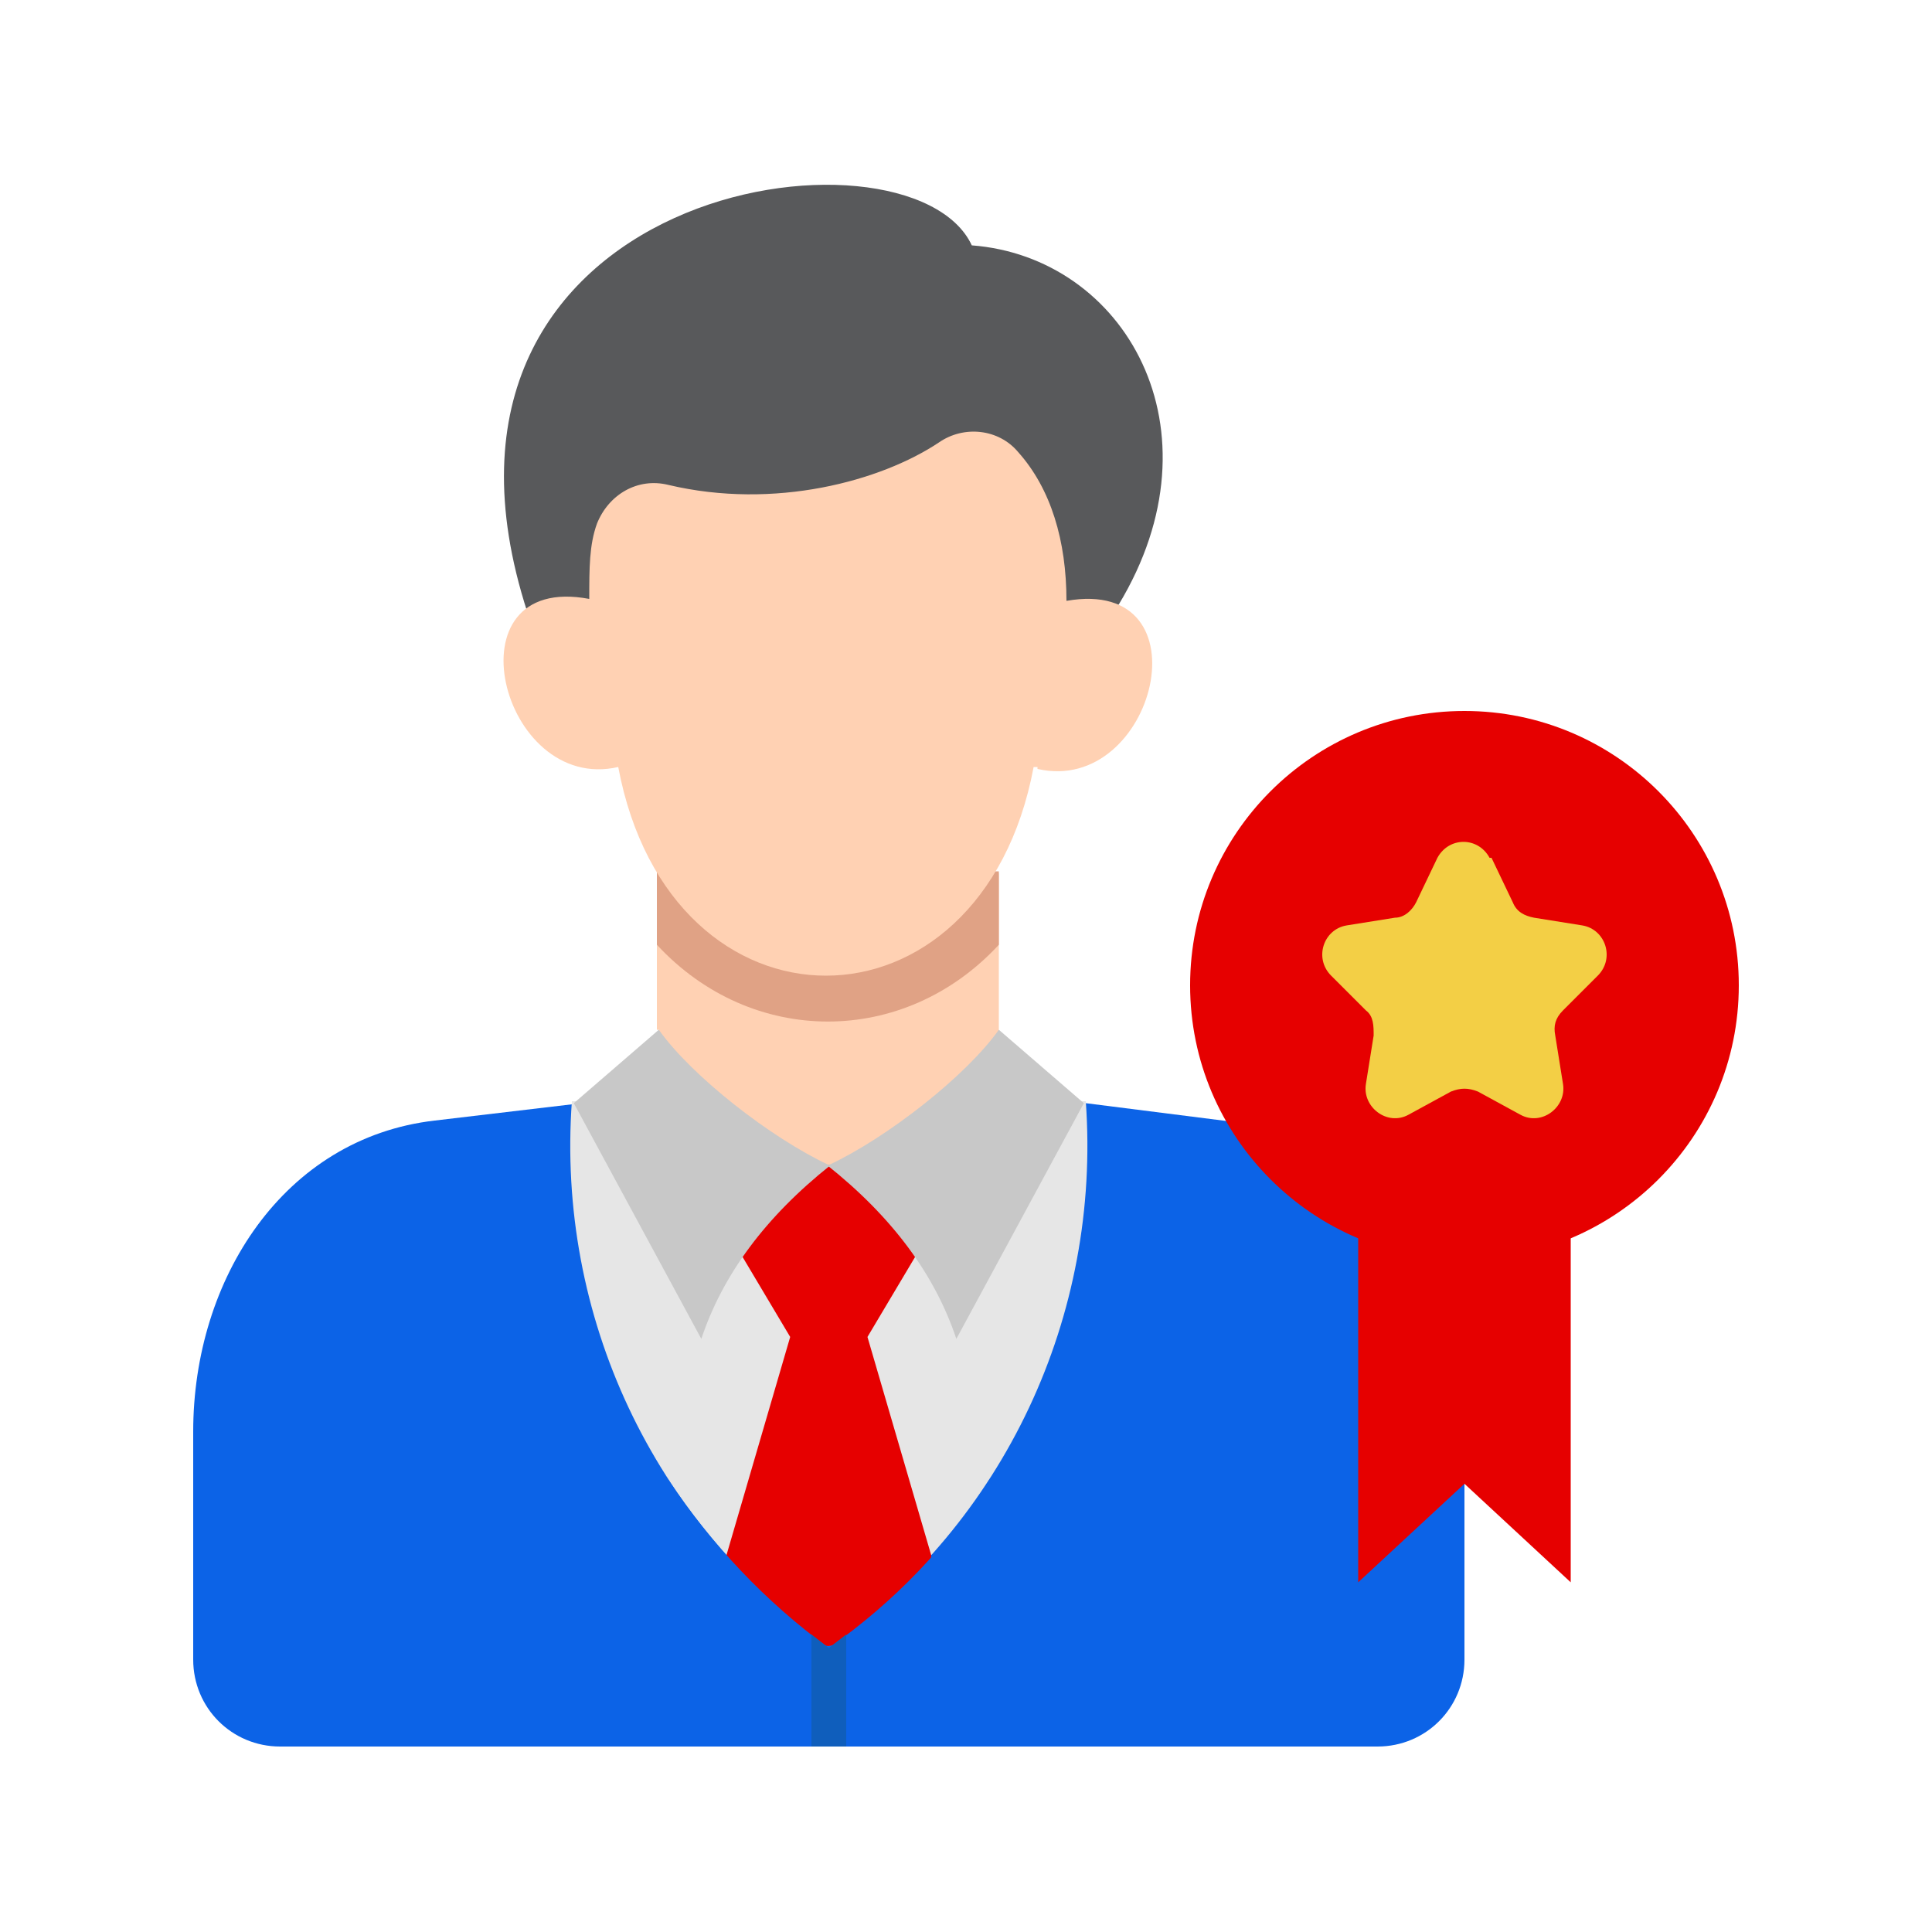
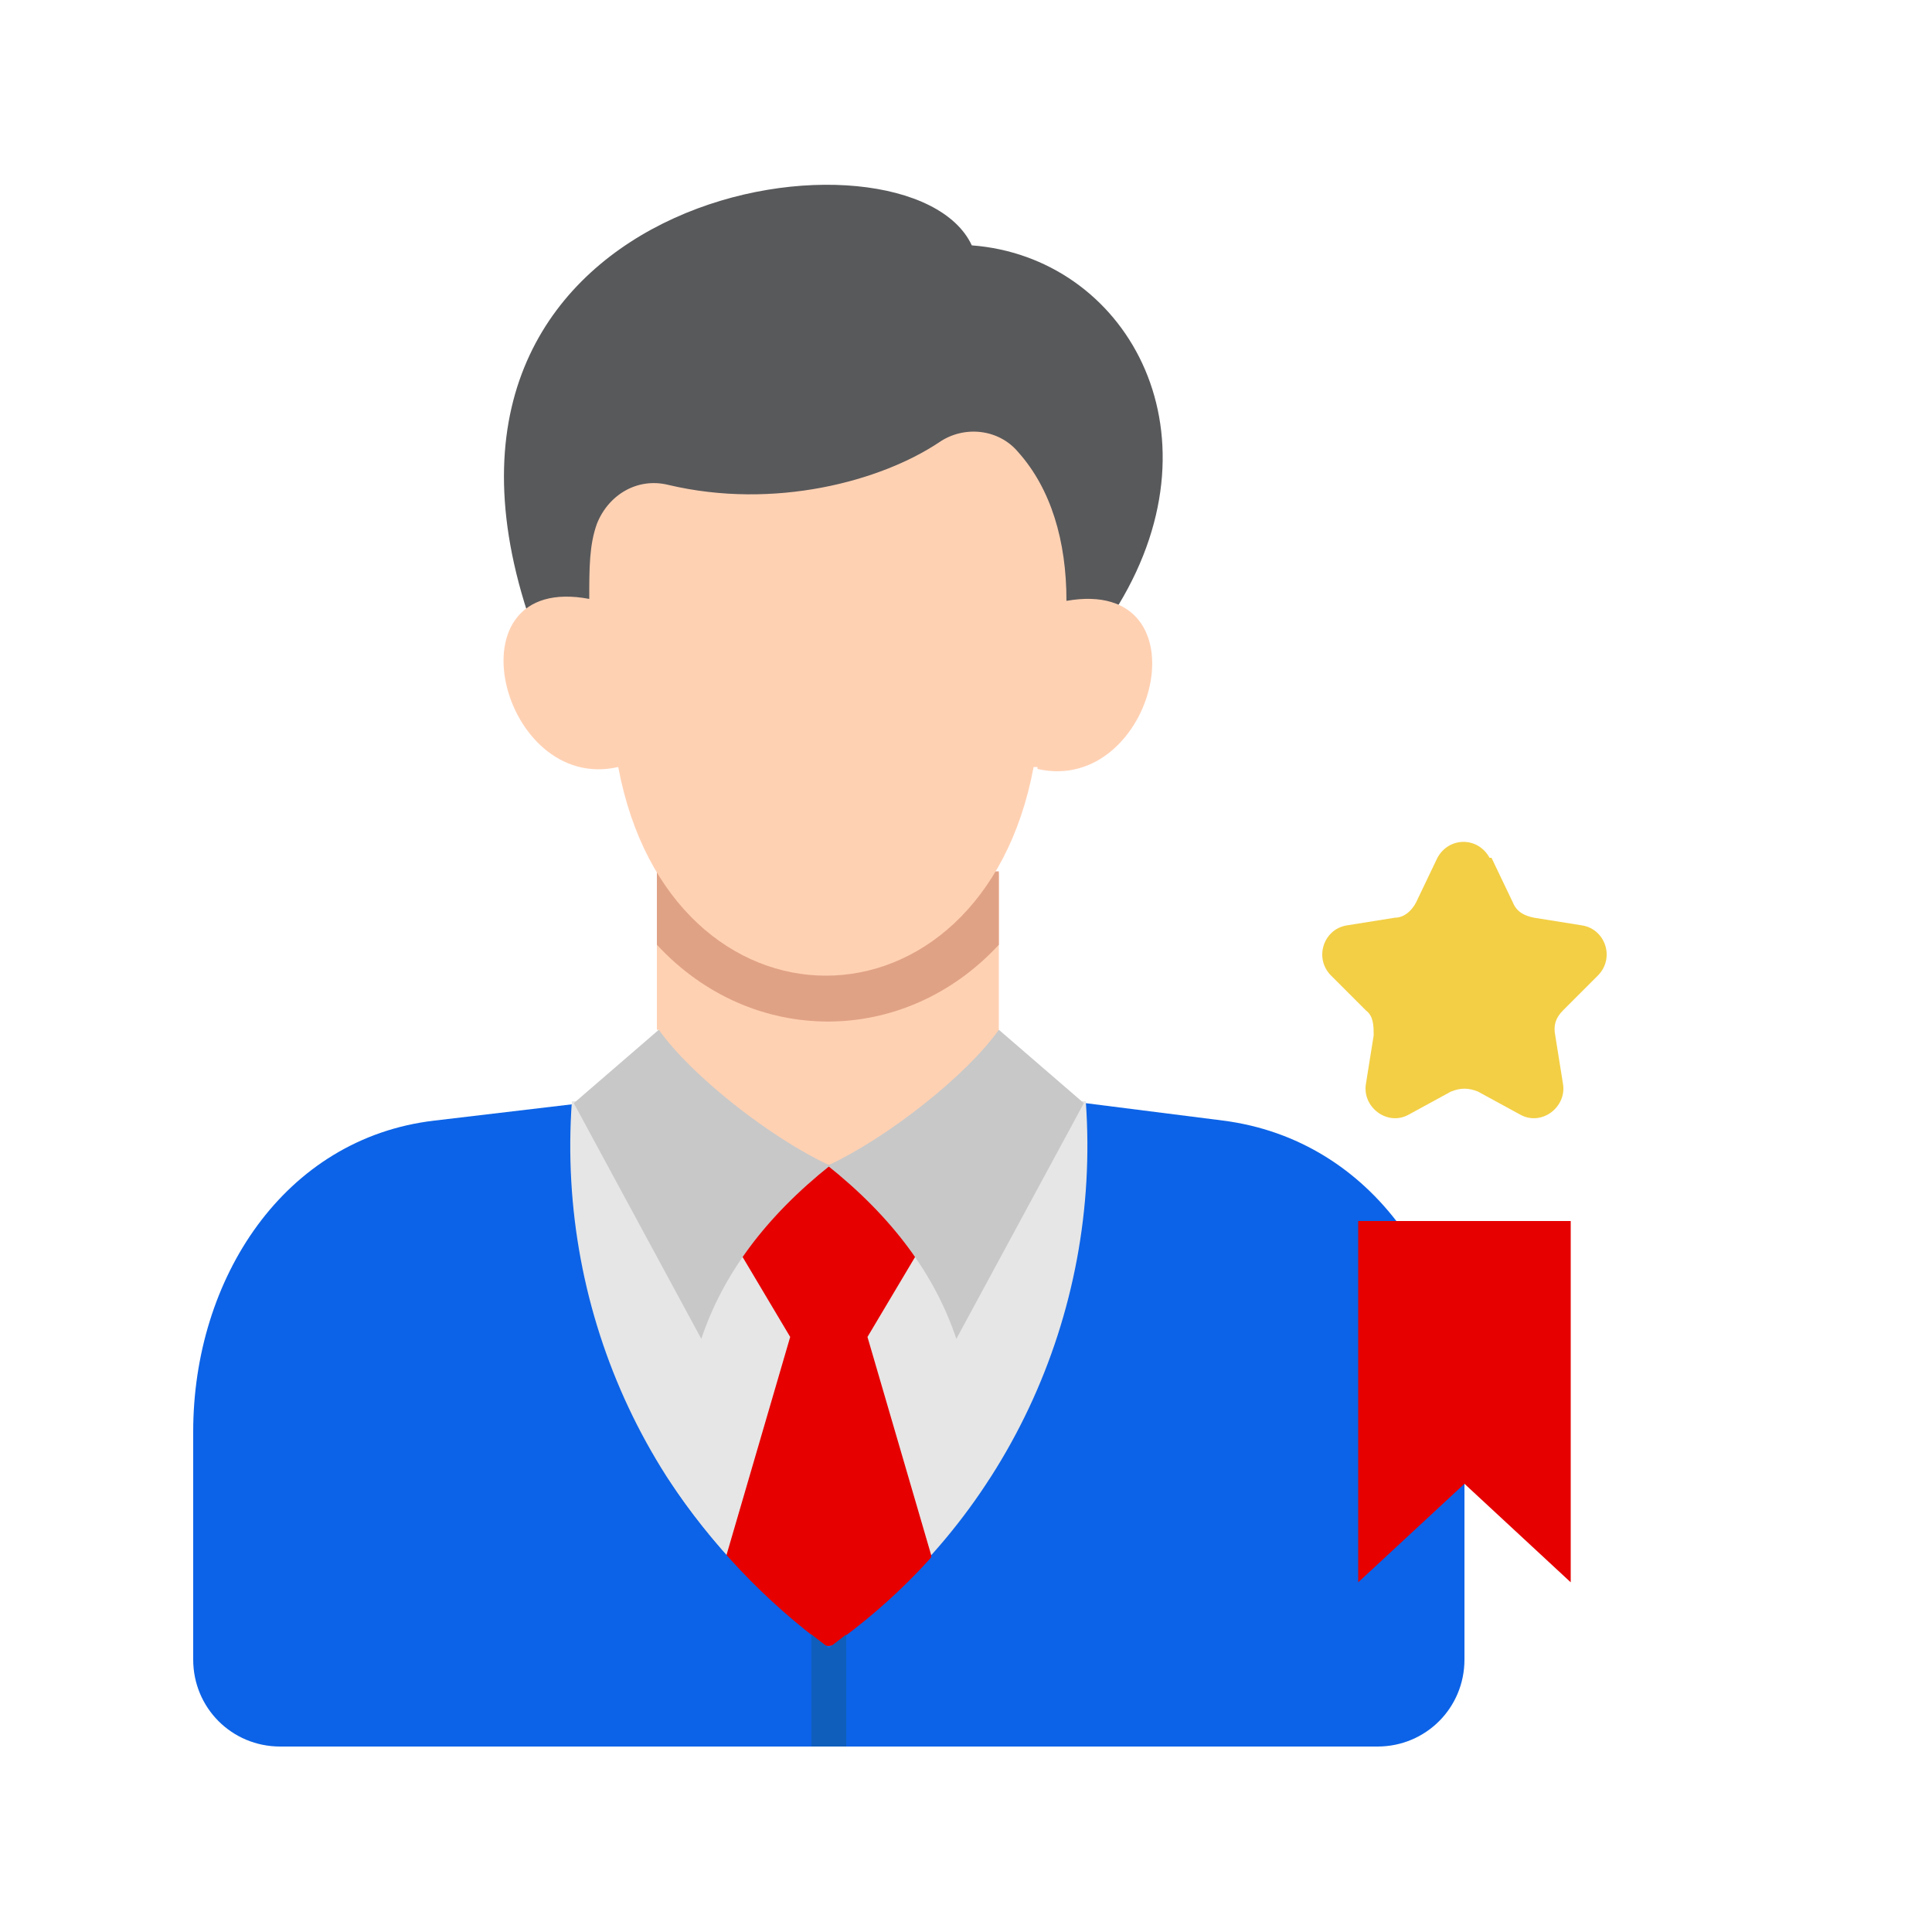
<svg xmlns="http://www.w3.org/2000/svg" width="64" height="64" viewBox="0 0 64 64" fill="none">
  <path fill-rule="evenodd" clip-rule="evenodd" d="M19.328 36.544H35.968L40.512 37.12C45.504 37.76 48.512 42.368 48.512 47.424V54.976C48.512 56.576 47.232 57.856 45.632 57.856H9.28C7.68 57.856 6.4 56.576 6.4 54.976V47.424C6.4 42.368 9.408 37.696 14.4 37.12L19.264 36.544H19.328Z" fill="#0C63E7" />
  <path fill-rule="evenodd" clip-rule="evenodd" d="M27.456 54.528C21.632 50.432 18.432 43.584 18.944 36.48H35.968C36.48 43.584 33.28 50.432 27.456 54.528Z" fill="#E6E6E6" />
  <path fill-rule="evenodd" clip-rule="evenodd" d="M21.824 34.112C22.336 35.648 25.536 38.848 27.456 39.744C29.376 38.848 32.576 35.648 33.088 34.112V28.928H21.76V34.112H21.824Z" fill="#FFD1B3" />
  <path fill-rule="evenodd" clip-rule="evenodd" d="M33.088 31.296V28.864H21.76V31.296C24.896 34.688 29.952 34.688 33.088 31.296Z" fill="#E0A285" />
  <path fill-rule="evenodd" clip-rule="evenodd" d="M37.056 20.032L17.472 20.288C12.864 6.08 30.144 3.712 32.192 8.128C37.248 8.512 40.576 14.208 37.056 20.032Z" fill="#58595B" />
  <path fill-rule="evenodd" clip-rule="evenodd" d="M34.368 25.472C38.272 26.368 40.064 19.072 35.328 19.904C35.328 17.92 34.816 16.192 33.728 14.976C33.088 14.208 31.936 14.08 31.104 14.656C29.184 15.936 25.664 16.896 22.144 16.064C21.12 15.808 20.16 16.384 19.776 17.344C19.52 18.048 19.52 18.816 19.52 19.84C14.784 18.944 16.576 26.304 20.48 25.408C22.208 34.624 32.512 34.624 34.24 25.408H34.368V25.472Z" fill="#FFD1B3" />
  <path fill-rule="evenodd" clip-rule="evenodd" d="M26.176 44.288L24.064 51.52C24.576 53.312 25.664 54.336 27.456 54.528C29.376 54.144 30.848 53.312 30.848 51.52L28.736 44.288L30.336 41.6C30.592 40.064 29.696 38.976 27.456 38.592C25.536 39.36 24.64 40.384 24.576 41.6L26.176 44.288Z" fill="#E60000" />
  <path fill-rule="evenodd" clip-rule="evenodd" d="M27.456 38.592C25.536 37.696 22.912 35.648 21.824 34.112L19.008 36.544L23.232 44.352C23.936 42.24 25.344 40.32 27.52 38.592H27.456Z" fill="#C8C8C8" />
  <path fill-rule="evenodd" clip-rule="evenodd" d="M27.456 38.592C29.376 37.696 32 35.648 33.088 34.112L35.904 36.544L31.68 44.352C30.976 42.24 29.568 40.32 27.392 38.592H27.456Z" fill="#C8C8C8" />
  <path fill-rule="evenodd" clip-rule="evenodd" d="M21.056 49.024H22.144C23.552 51.136 25.344 53.056 27.456 54.592C29.632 53.056 31.424 51.2 32.768 49.024H33.856V55.36H21.056V49.024Z" fill="#0C63E7" />
  <path fill-rule="evenodd" clip-rule="evenodd" d="M28.032 57.856H26.88V54.144L27.456 54.592L28.032 54.144V57.856Z" fill="#0F5EBC" />
  <path fill-rule="evenodd" clip-rule="evenodd" d="M52.032 40.448H44.992V52.416L48.512 49.152L52.032 52.416V40.448Z" fill="#E60000" />
-   <path d="M48.512 41.728C53.531 41.728 57.6 37.659 57.6 32.64C57.6 27.621 53.531 23.552 48.512 23.552C43.493 23.552 39.424 27.621 39.424 32.64C39.424 37.659 43.493 41.728 48.512 41.728Z" fill="#E60000" />
  <path fill-rule="evenodd" clip-rule="evenodd" d="M49.408 28.416L50.112 29.888C50.24 30.208 50.496 30.336 50.816 30.4L52.416 30.656C53.184 30.784 53.504 31.744 52.928 32.32L51.776 33.472C51.52 33.728 51.456 33.984 51.52 34.304L51.776 35.904C51.904 36.672 51.072 37.312 50.368 36.928L48.96 36.16C48.64 36.032 48.384 36.032 48.064 36.16L46.656 36.928C45.952 37.312 45.12 36.672 45.248 35.904L45.504 34.304C45.504 33.984 45.504 33.664 45.248 33.472L44.096 32.32C43.52 31.744 43.84 30.784 44.608 30.656L46.208 30.4C46.528 30.4 46.784 30.144 46.912 29.888L47.616 28.416C48 27.712 48.96 27.712 49.344 28.416H49.408Z" fill="#F3CF45" />
</svg>